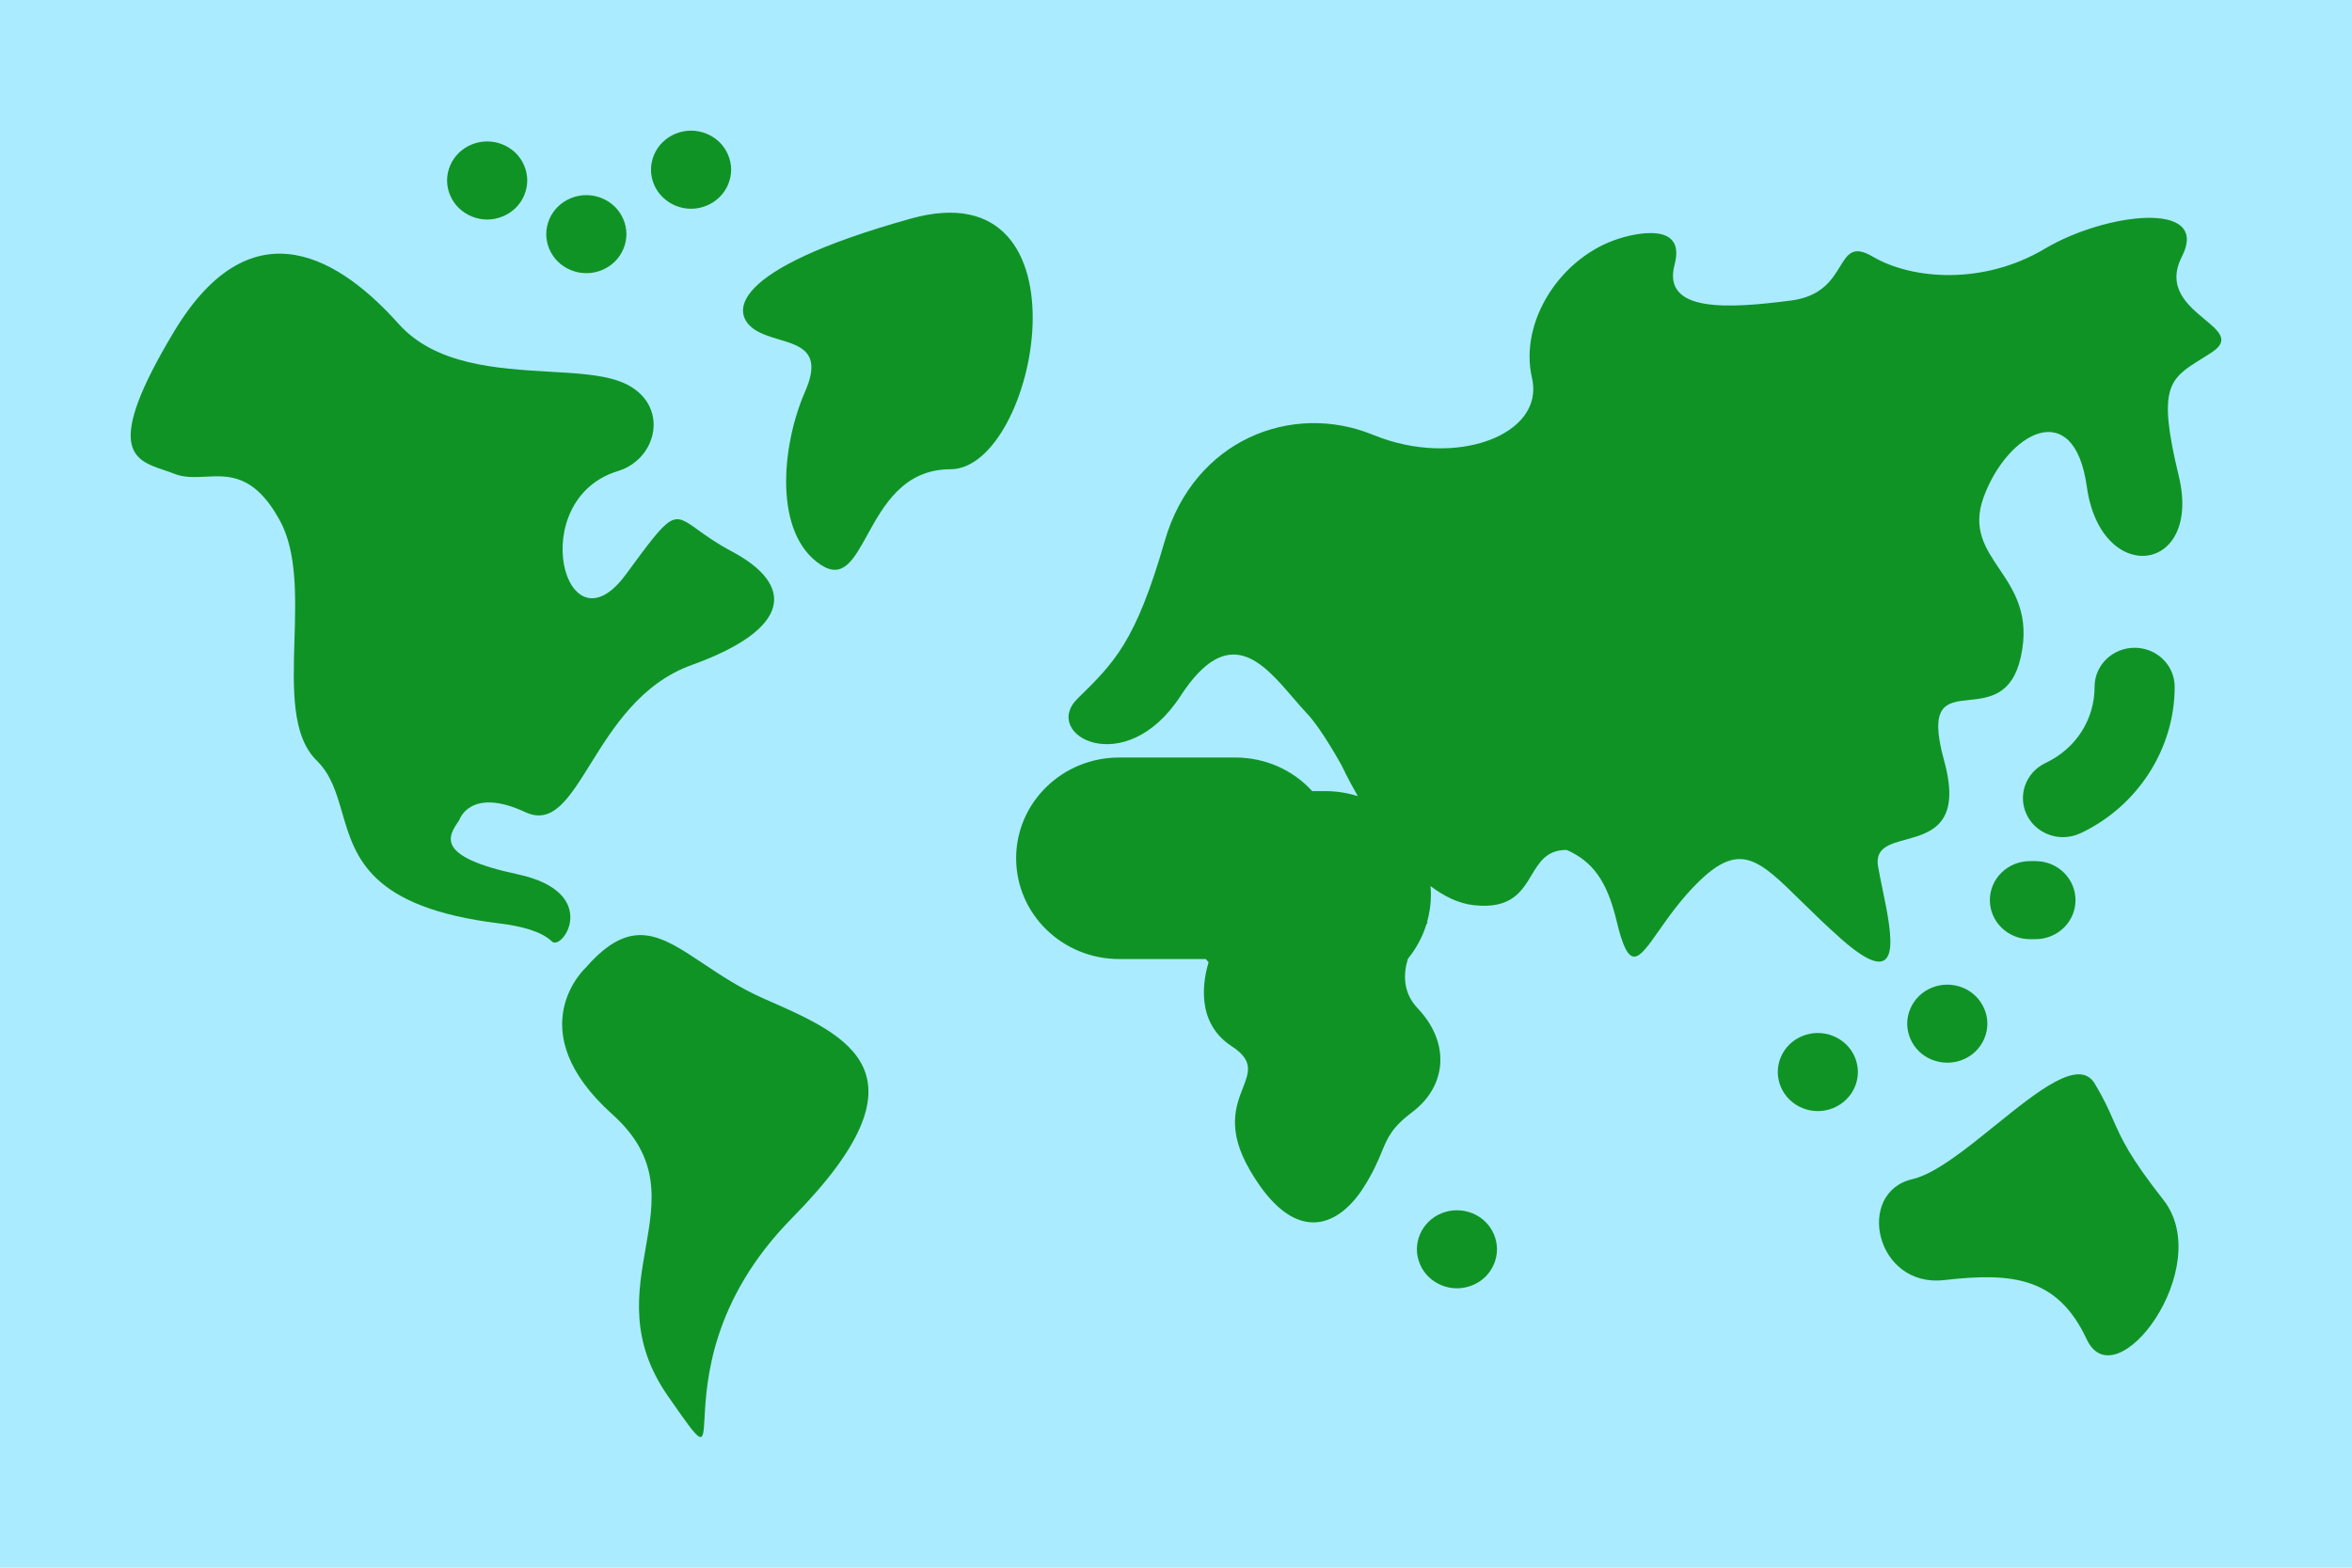
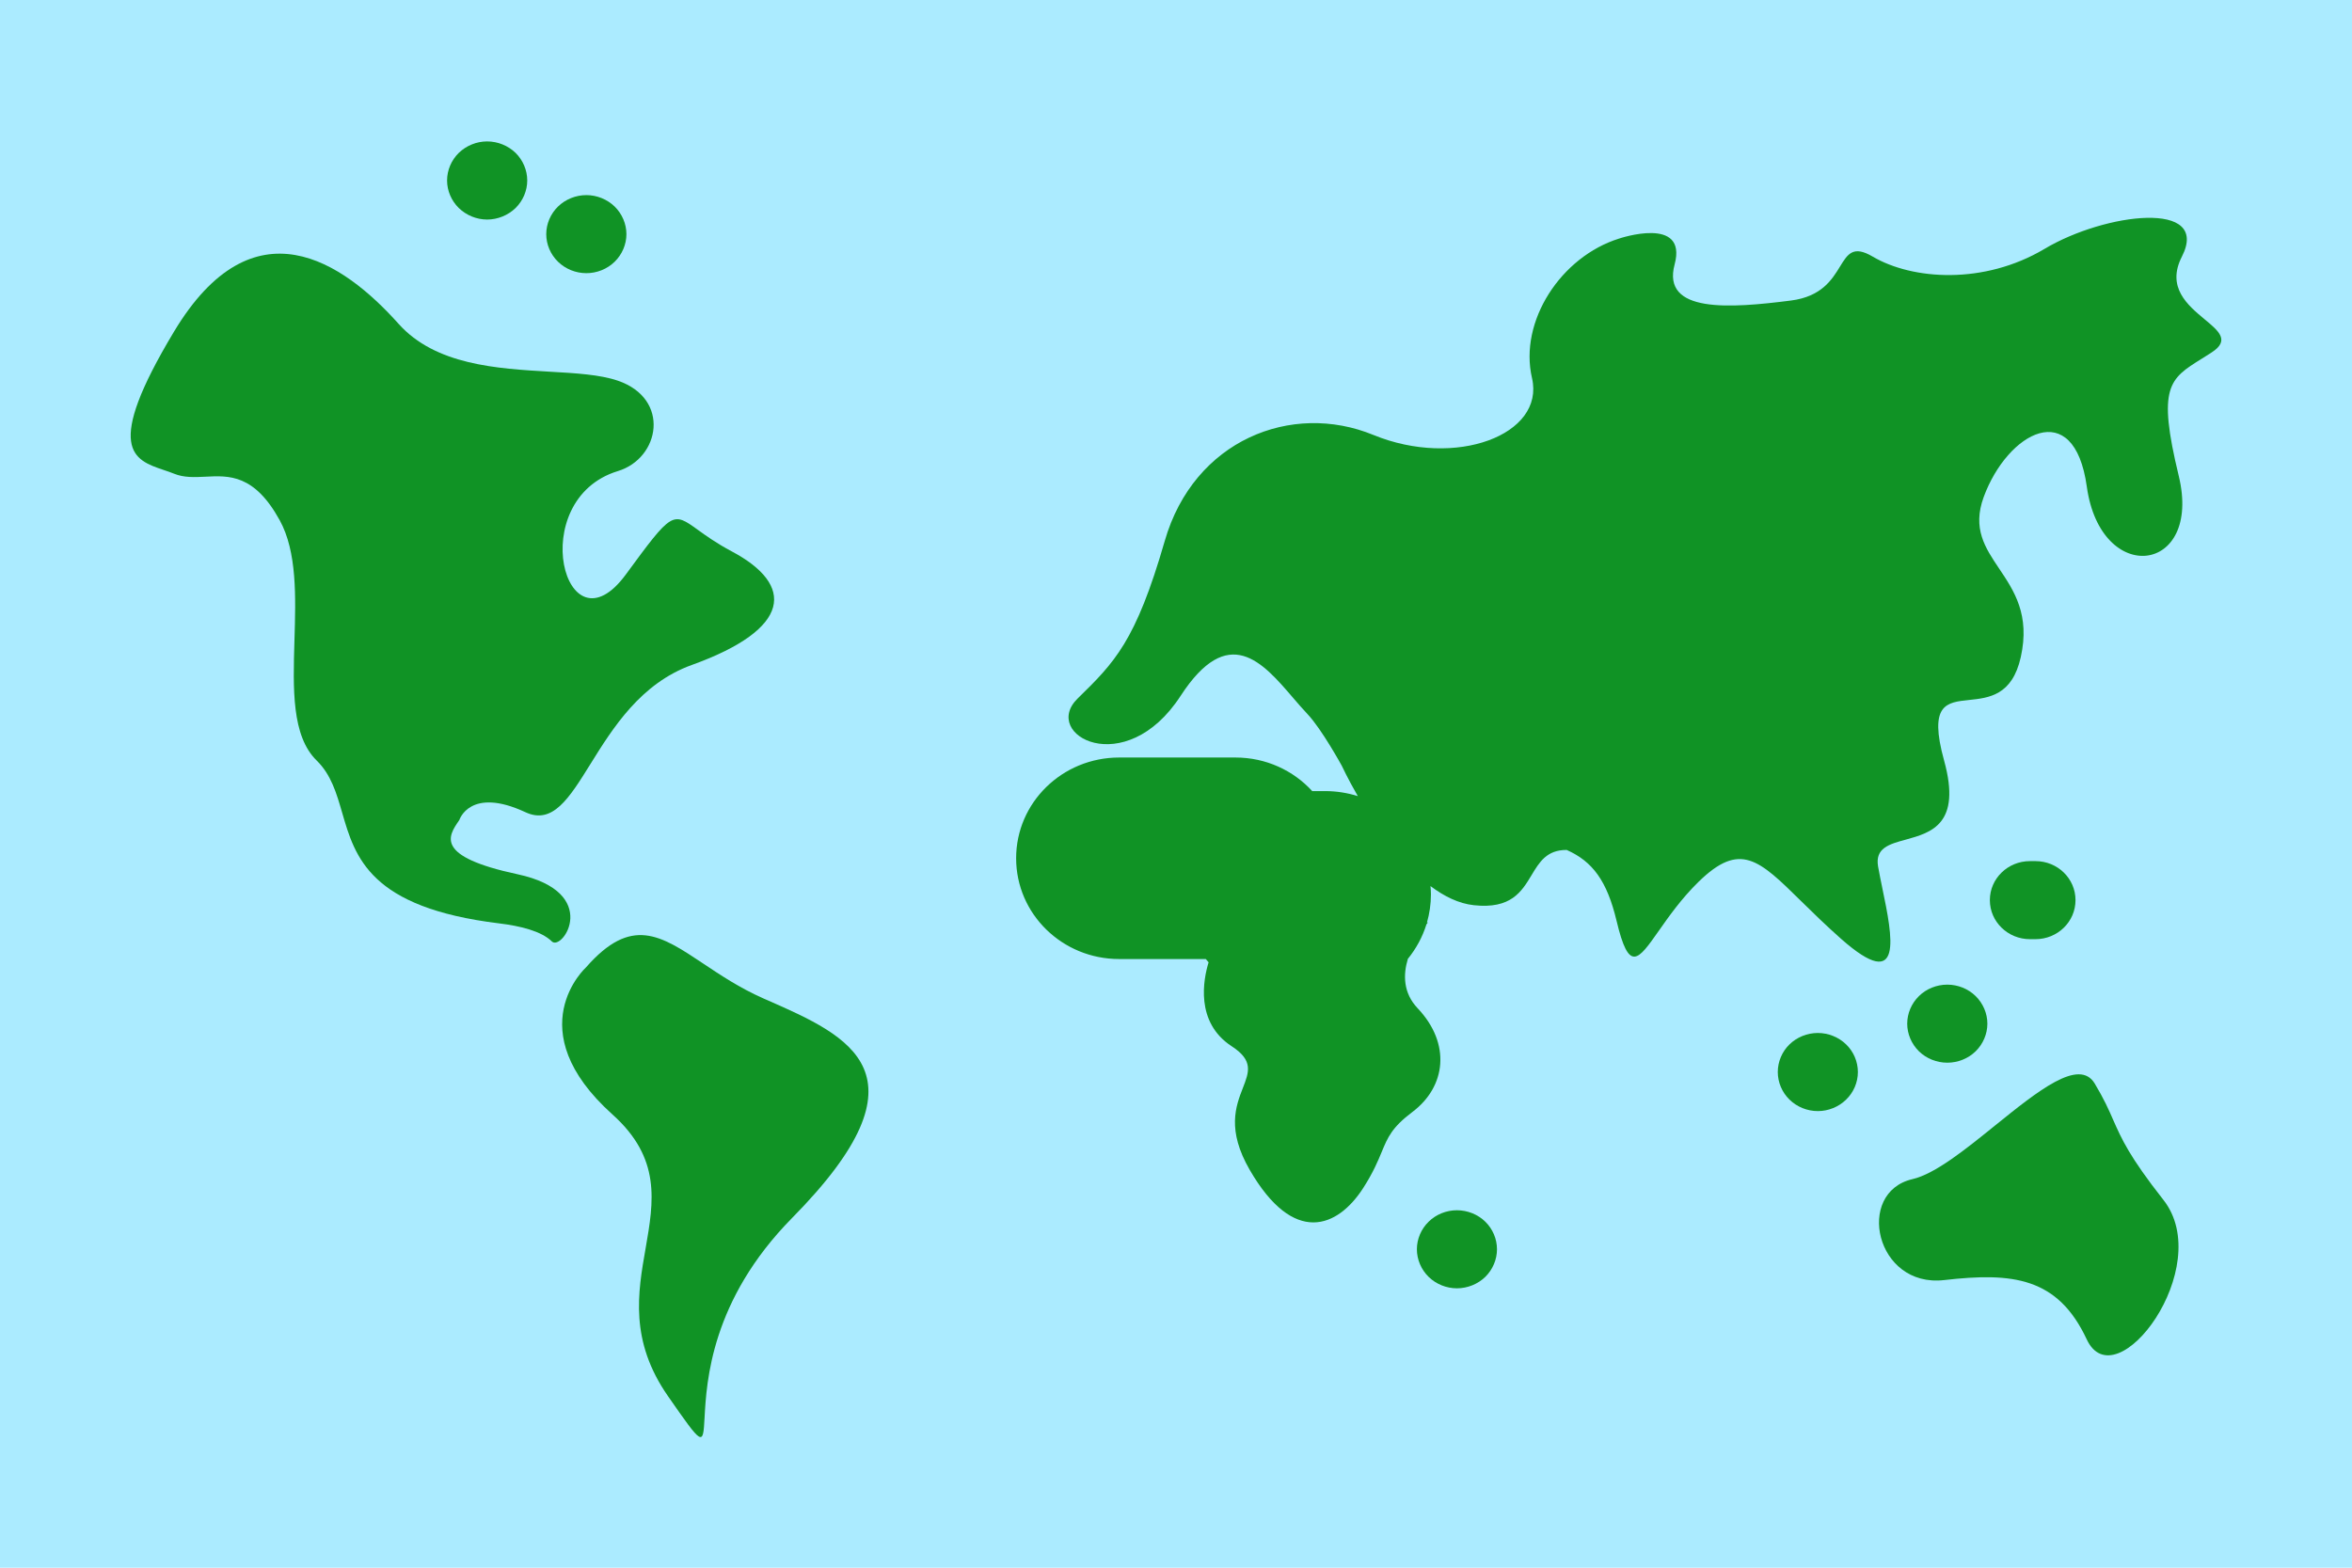
<svg xmlns="http://www.w3.org/2000/svg" width="36" height="24" viewBox="0 0 36 24" fill="none">
  <path d="M0 0H36V24H0V0Z" fill="#ABEBFF" />
-   <path d="M10.144 3.02C10.258 3.132 10.416 3.196 10.577 3.196C10.738 3.196 10.897 3.132 11.011 3.02C11.125 2.909 11.191 2.755 11.191 2.598C11.191 2.441 11.125 2.287 11.011 2.175C10.897 2.064 10.738 2 10.577 2C10.416 2 10.258 2.064 10.144 2.175C10.03 2.286 9.964 2.441 9.964 2.598C9.964 2.755 10.03 2.91 10.144 3.02Z" fill="#109325" />
  <path d="M8.975 4.182C8.813 4.182 8.656 4.119 8.541 4.007C8.427 3.896 8.361 3.743 8.361 3.585C8.361 3.427 8.427 3.273 8.541 3.162C8.655 3.051 8.813 2.987 8.975 2.987C9.136 2.987 9.294 3.051 9.408 3.162C9.522 3.273 9.588 3.428 9.588 3.585C9.588 3.742 9.522 3.896 9.408 4.007C9.294 4.119 9.136 4.182 8.975 4.182Z" fill="#109325" />
-   <path d="M11.922 5.196C11.792 5.157 11.659 5.117 11.554 5.048C11.19 4.811 11.109 4.138 13.94 3.347C16.77 2.556 15.881 7.184 14.546 7.184C13.829 7.184 13.521 7.744 13.276 8.188C13.065 8.571 12.902 8.868 12.565 8.648C11.837 8.173 11.958 6.828 12.322 5.997C12.586 5.395 12.265 5.298 11.922 5.196Z" fill="#109325" />
  <path d="M7.031 12.553C7.031 12.553 7.193 12.039 8.042 12.434C8.458 12.628 8.709 12.225 9.037 11.697C9.379 11.147 9.805 10.462 10.589 10.18C12.126 9.626 12.167 8.953 11.196 8.439C10.967 8.317 10.807 8.202 10.685 8.114C10.292 7.83 10.289 7.828 9.579 8.795C8.649 10.061 8.025 7.65 9.457 7.212C10.104 7.015 10.266 6.105 9.457 5.828C9.186 5.735 8.814 5.713 8.408 5.69C7.604 5.643 6.665 5.588 6.101 4.958C5.252 4.008 3.877 3.059 2.664 5.076C1.579 6.881 2.047 7.04 2.505 7.195C2.559 7.213 2.613 7.231 2.664 7.252C2.817 7.314 2.977 7.306 3.143 7.298C3.505 7.279 3.893 7.259 4.281 7.964C4.548 8.449 4.527 9.137 4.507 9.803C4.485 10.548 4.463 11.267 4.847 11.643C5.068 11.859 5.15 12.142 5.237 12.441C5.435 13.125 5.658 13.894 7.638 14.136C7.961 14.175 8.285 14.254 8.446 14.412C8.608 14.571 9.215 13.661 7.921 13.384C6.649 13.112 6.861 12.801 7.023 12.565L7.031 12.553Z" fill="#109325" />
  <path d="M8.971 14.808C8.971 14.808 7.92 15.757 9.376 17.063C10.122 17.733 10.007 18.392 9.882 19.11C9.762 19.792 9.634 20.527 10.225 21.375C10.76 22.143 10.76 22.141 10.784 21.705C10.814 21.154 10.882 19.906 12.125 18.645C14.302 16.438 12.992 15.861 11.76 15.318L11.68 15.283C11.321 15.124 11.025 14.926 10.763 14.751C10.109 14.315 9.664 14.018 8.971 14.808Z" fill="#109325" />
  <path d="M33.396 3.929C33.841 3.058 32.224 3.256 31.294 3.81C30.363 4.364 29.272 4.285 28.665 3.929C28.365 3.752 28.282 3.887 28.163 4.081C28.041 4.28 27.881 4.541 27.412 4.601C26.481 4.72 25.43 4.799 25.632 4.048C25.834 3.296 24.783 3.652 24.783 3.652C23.893 3.929 23.247 4.918 23.449 5.788C23.651 6.659 22.276 7.173 21.022 6.659C19.769 6.144 18.273 6.738 17.828 8.281C17.383 9.823 17.06 10.14 16.494 10.694C15.928 11.248 17.221 11.96 18.07 10.654C18.802 9.529 19.324 10.137 19.791 10.682C19.866 10.769 19.939 10.854 20.012 10.931C20.232 11.164 20.537 11.722 20.537 11.722C20.537 11.722 20.627 11.917 20.783 12.188C20.626 12.139 20.459 12.111 20.284 12.111H20.085C19.796 11.795 19.377 11.597 18.91 11.597H17.13C16.259 11.597 15.553 12.287 15.553 13.139C15.553 13.992 16.259 14.682 17.13 14.682H18.456C18.47 14.699 18.484 14.716 18.499 14.732C18.42 14.989 18.288 15.649 18.852 16.017C19.188 16.235 19.119 16.411 19.023 16.657C18.916 16.933 18.774 17.298 19.129 17.911C19.801 19.072 20.473 18.801 20.869 18.182C21.021 17.944 21.091 17.774 21.149 17.634C21.242 17.41 21.304 17.26 21.62 17.022C22.133 16.635 22.212 15.978 21.699 15.436C21.475 15.2 21.476 14.92 21.549 14.679C21.675 14.524 21.773 14.345 21.833 14.151L21.85 14.129L21.857 14.121L21.841 14.124C21.88 13.987 21.902 13.842 21.902 13.693C21.902 13.649 21.899 13.607 21.895 13.565C22.105 13.723 22.328 13.833 22.559 13.858C23.128 13.92 23.291 13.649 23.442 13.398C23.562 13.198 23.675 13.01 23.98 13.012C24.376 13.188 24.597 13.485 24.743 14.096C24.934 14.899 25.07 14.705 25.389 14.251C25.541 14.034 25.735 13.758 25.996 13.502C26.635 12.877 26.921 13.158 27.57 13.797C27.743 13.967 27.942 14.162 28.18 14.373C29.149 15.229 28.963 14.329 28.813 13.606C28.788 13.485 28.764 13.367 28.746 13.265C28.698 12.983 28.916 12.923 29.17 12.854C29.557 12.747 30.026 12.619 29.757 11.645C29.518 10.78 29.792 10.752 30.14 10.716C30.442 10.684 30.799 10.647 30.93 10.061C31.075 9.412 30.827 9.044 30.6 8.706C30.384 8.385 30.186 8.09 30.363 7.608C30.727 6.619 31.746 6.051 31.941 7.45C32.154 8.983 33.712 8.788 33.348 7.285C33.017 5.918 33.205 5.8 33.698 5.493C33.747 5.462 33.799 5.429 33.854 5.394C34.133 5.212 33.965 5.071 33.744 4.888C33.486 4.673 33.156 4.399 33.396 3.929Z" fill="#109325" />
  <path d="M29.757 19.597C28.705 19.717 28.394 18.256 29.271 18.052C29.621 17.971 30.086 17.595 30.541 17.227C31.193 16.701 31.824 16.192 32.062 16.588C32.206 16.828 32.278 16.992 32.347 17.15C32.474 17.437 32.592 17.706 33.113 18.369C33.922 19.397 32.385 21.454 31.94 20.505C31.496 19.555 30.808 19.476 29.757 19.597Z" fill="#109325" />
  <path d="M31.155 14.378H31.071C30.732 14.378 30.457 14.111 30.457 13.78C30.457 13.45 30.732 13.183 31.071 13.183H31.155C31.494 13.183 31.768 13.45 31.768 13.78C31.768 14.111 31.494 14.378 31.155 14.378Z" fill="#109325" />
  <path d="M27.39 16.834C27.504 16.946 27.662 17.01 27.824 17.01C27.985 17.01 28.143 16.946 28.257 16.834C28.372 16.723 28.437 16.569 28.437 16.412C28.437 16.254 28.372 16.1 28.257 15.989C28.143 15.878 27.985 15.814 27.824 15.814C27.662 15.814 27.504 15.878 27.39 15.989C27.276 16.1 27.211 16.254 27.211 16.412C27.211 16.569 27.276 16.723 27.39 16.834Z" fill="#109325" />
  <path d="M22.3 19.723C22.138 19.723 21.981 19.659 21.867 19.548C21.753 19.437 21.687 19.282 21.687 19.125C21.687 18.968 21.753 18.814 21.867 18.703C21.981 18.591 22.138 18.528 22.3 18.528C22.461 18.528 22.62 18.591 22.734 18.703C22.848 18.814 22.913 18.968 22.913 19.125C22.913 19.282 22.848 19.436 22.734 19.548C22.62 19.659 22.461 19.723 22.3 19.723Z" fill="#109325" />
  <path d="M7.023 3.185C7.138 3.296 7.295 3.361 7.456 3.361C7.618 3.361 7.776 3.296 7.891 3.185C8.004 3.074 8.07 2.92 8.07 2.763C8.07 2.605 8.004 2.451 7.891 2.34C7.776 2.229 7.618 2.165 7.456 2.165C7.295 2.165 7.138 2.229 7.023 2.34C6.909 2.451 6.843 2.605 6.843 2.763C6.843 2.92 6.909 3.074 7.023 3.185Z" fill="#109325" />
  <path d="M29.806 16.269C29.644 16.269 29.486 16.206 29.372 16.095C29.258 15.983 29.192 15.829 29.192 15.672C29.192 15.514 29.258 15.36 29.372 15.249C29.486 15.137 29.644 15.074 29.806 15.074C29.967 15.074 30.125 15.137 30.239 15.249C30.353 15.361 30.419 15.514 30.419 15.672C30.419 15.829 30.353 15.983 30.239 16.095C30.125 16.206 29.967 16.269 29.806 16.269Z" fill="#109325" />
-   <path d="M31.024 12.478C31.13 12.692 31.349 12.816 31.577 12.816C31.666 12.816 31.757 12.797 31.843 12.757C32.72 12.344 33.286 11.464 33.286 10.514C33.286 10.184 33.012 9.917 32.673 9.917C32.334 9.917 32.06 10.184 32.06 10.514C32.06 11.016 31.773 11.462 31.31 11.68C31.005 11.824 30.877 12.181 31.024 12.478Z" fill="#109325" />
</svg>